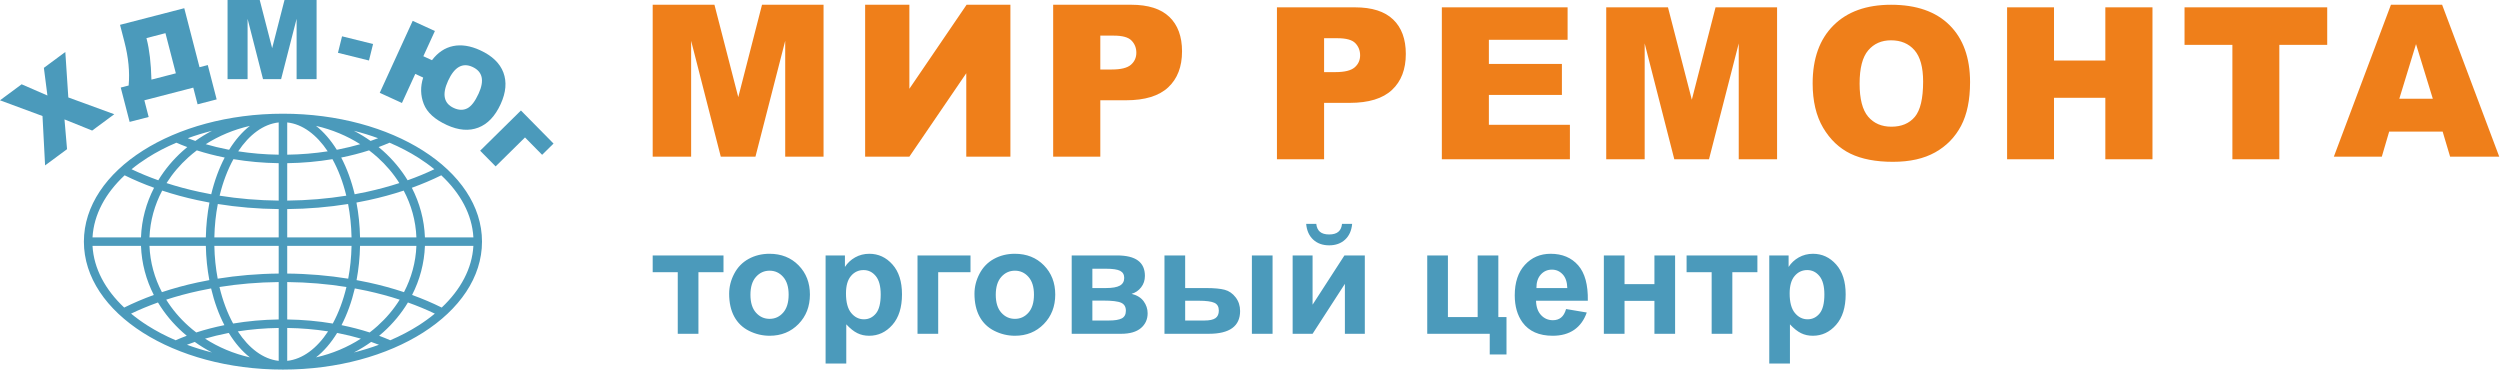
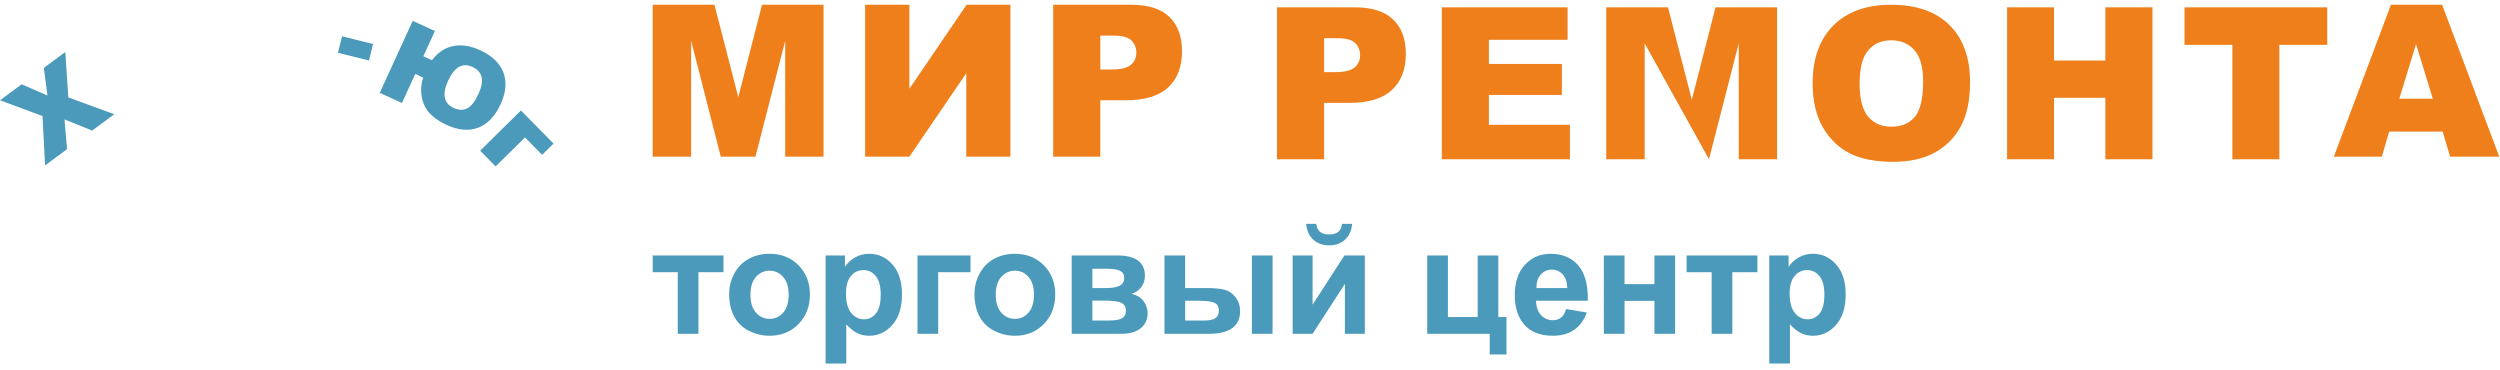
<svg xmlns="http://www.w3.org/2000/svg" width="3160px" height="468px" viewBox="0 0 3160 468" version="1.1">
  <title>Group 4</title>
  <g id="Page-1" stroke="none" stroke-width="1" fill="none" fill-rule="evenodd">
    <g id="Group-4" fill-rule="nonzero">
      <g id="Group-2" transform="translate(825, 6)" fill="#EF7F1A">
        <g id="Group">
          <path d="M-1.13686838e-13,0 L78.06,0 L108.18,116.8 L138.19,0 L215.97,0 L215.97,192 L167.5,192 L167.5,45.6 L129.9,192 L86.06,192 L48.59,45.6 L48.59,192 L-1.13686838e-13,192 L-1.13686838e-13,0 Z M452.15,0 L452.15,0 L452.15,192 L396.37,192 L396.37,86.58 L324.45,192 L268.53,192 L268.53,0 L324.45,0 L324.45,106.22 L396.78,0 L452.15,0 Z M506.2,0 L506.2,0 L604.82,0 C626.28,0 642.36,5.11 653.05,15.34 C663.73,25.53 669.09,40.1 669.09,58.91 C669.09,78.34 663.29,93.48 651.62,104.4 C639.94,115.29 622.16,120.74 598.26,120.74 L565.79,120.74 L565.79,192 L506.2,192 L506.2,0 Z M565.79,81.85 L565.79,81.85 L580.33,81.85 C591.76,81.85 599.77,79.89 604.42,75.92 C609.01,71.93 611.34,66.83 611.34,60.65 C611.34,54.62 609.33,49.48 605.3,45.33 C601.33,41.12 593.77,39.03 582.7,39.03 L565.79,39.03 L565.79,81.85 Z" id="Shape" />
-           <path d="M789.06,3.28 L887.67,3.28 C909.12,3.28 925.22,8.37 935.9,18.62 C946.59,28.81 951.95,43.38 951.95,62.2 C951.95,81.6 946.14,96.76 934.47,107.67 C922.8,118.58 905.01,124.02 881.1,124.02 L848.65,124.02 L848.65,195.28 L789.06,195.28 L789.06,3.28 Z M848.65,85.14 L848.65,85.14 L863.18,85.14 C874.6,85.14 882.62,83.16 887.27,79.18 C891.87,75.2 894.19,70.1 894.19,63.94 C894.19,57.9 892.19,52.77 888.16,48.6 C884.18,44.41 876.62,42.31 865.53,42.31 L848.65,42.31 L848.65,85.14 Z M997.49,3.28 L997.49,3.28 L1156.45,3.28 L1156.45,44.27 L1056.95,44.27 L1056.95,74.8 L1149.25,74.8 L1149.25,113.97 L1056.95,113.97 L1056.95,151.79 L1159.36,151.79 L1159.36,195.28 L997.49,195.28 L997.49,3.28 Z M1205.27,3.28 L1205.27,3.28 L1283.32,3.28 L1313.46,120.07 L1343.44,3.28 L1421.22,3.28 L1421.22,195.28 L1372.76,195.28 L1372.76,48.88 L1335.17,195.28 L1291.31,195.28 L1253.87,48.88 L1253.87,195.28 L1205.27,195.28 L1205.27,3.28 Z M1466.19,99.39 L1466.19,99.39 C1466.19,68.06 1474.95,43.65 1492.39,26.22 C1509.85,8.73 1534.17,0.02 1565.33,0.02 C1597.3,0.02 1621.93,8.61 1639.23,25.77 C1656.47,42.88 1665.16,66.94 1665.16,97.83 C1665.16,120.26 1661.35,138.69 1653.8,153.03 C1646.23,167.39 1635.33,178.56 1621.09,186.56 C1606.77,194.57 1589.02,198.54 1567.69,198.54 C1546.07,198.54 1528.13,195.1 1513.92,188.22 C1499.76,181.29 1488.26,170.37 1479.42,155.45 C1470.62,140.52 1466.19,121.82 1466.19,99.39 Z M1525.54,99.66 L1525.54,99.66 C1525.54,119.07 1529.13,132.96 1536.32,141.45 C1543.51,149.9 1553.35,154.15 1565.72,154.15 C1578.48,154.15 1588.36,150 1595.33,141.72 C1602.31,133.4 1605.83,118.52 1605.83,97.07 C1605.83,78.96 1602.17,65.77 1594.89,57.41 C1587.59,49.09 1577.71,44.95 1565.2,44.95 C1553.27,44.95 1543.64,49.15 1536.42,57.65 C1529.18,66.1 1525.54,80.13 1525.54,99.66 Z M1711.96,3.28 L1711.96,3.28 L1771.26,3.28 L1771.26,70.47 L1836.14,70.47 L1836.14,3.28 L1895.73,3.28 L1895.73,195.28 L1836.14,195.28 L1836.14,117.62 L1771.26,117.62 L1771.26,195.28 L1711.96,195.28 L1711.96,3.28 Z M1936.25,3.28 L1936.25,3.28 L2116.6,3.28 L2116.6,50.71 L2056.07,50.71 L2056.07,195.28 L1996.74,195.28 L1996.74,50.71 L1936.25,50.71 L1936.25,3.28 Z" id="Shape" />
+           <path d="M789.06,3.28 L887.67,3.28 C909.12,3.28 925.22,8.37 935.9,18.62 C946.59,28.81 951.95,43.38 951.95,62.2 C951.95,81.6 946.14,96.76 934.47,107.67 C922.8,118.58 905.01,124.02 881.1,124.02 L848.65,124.02 L848.65,195.28 L789.06,195.28 L789.06,3.28 Z M848.65,85.14 L848.65,85.14 L863.18,85.14 C874.6,85.14 882.62,83.16 887.27,79.18 C891.87,75.2 894.19,70.1 894.19,63.94 C894.19,57.9 892.19,52.77 888.16,48.6 C884.18,44.41 876.62,42.31 865.53,42.31 L848.65,42.31 L848.65,85.14 Z M997.49,3.28 L997.49,3.28 L1156.45,3.28 L1156.45,44.27 L1056.95,44.27 L1056.95,74.8 L1149.25,74.8 L1149.25,113.97 L1056.95,113.97 L1056.95,151.79 L1159.36,151.79 L1159.36,195.28 L997.49,195.28 L997.49,3.28 Z M1205.27,3.28 L1205.27,3.28 L1283.32,3.28 L1313.46,120.07 L1343.44,3.28 L1421.22,3.28 L1421.22,195.28 L1372.76,195.28 L1372.76,48.88 L1335.17,195.28 L1253.87,48.88 L1253.87,195.28 L1205.27,195.28 L1205.27,3.28 Z M1466.19,99.39 L1466.19,99.39 C1466.19,68.06 1474.95,43.65 1492.39,26.22 C1509.85,8.73 1534.17,0.02 1565.33,0.02 C1597.3,0.02 1621.93,8.61 1639.23,25.77 C1656.47,42.88 1665.16,66.94 1665.16,97.83 C1665.16,120.26 1661.35,138.69 1653.8,153.03 C1646.23,167.39 1635.33,178.56 1621.09,186.56 C1606.77,194.57 1589.02,198.54 1567.69,198.54 C1546.07,198.54 1528.13,195.1 1513.92,188.22 C1499.76,181.29 1488.26,170.37 1479.42,155.45 C1470.62,140.52 1466.19,121.82 1466.19,99.39 Z M1525.54,99.66 L1525.54,99.66 C1525.54,119.07 1529.13,132.96 1536.32,141.45 C1543.51,149.9 1553.35,154.15 1565.72,154.15 C1578.48,154.15 1588.36,150 1595.33,141.72 C1602.31,133.4 1605.83,118.52 1605.83,97.07 C1605.83,78.96 1602.17,65.77 1594.89,57.41 C1587.59,49.09 1577.71,44.95 1565.2,44.95 C1553.27,44.95 1543.64,49.15 1536.42,57.65 C1529.18,66.1 1525.54,80.13 1525.54,99.66 Z M1711.96,3.28 L1711.96,3.28 L1771.26,3.28 L1771.26,70.47 L1836.14,70.47 L1836.14,3.28 L1895.73,3.28 L1895.73,195.28 L1836.14,195.28 L1836.14,117.62 L1771.26,117.62 L1771.26,195.28 L1711.96,195.28 L1711.96,3.28 Z M1936.25,3.28 L1936.25,3.28 L2116.6,3.28 L2116.6,50.71 L2056.07,50.71 L2056.07,195.28 L1996.74,195.28 L1996.74,50.71 L1936.25,50.71 L1936.25,3.28 Z" id="Shape" />
        </g>
        <path d="M2262.5,160.31 L2194.92,160.31 L2185.62,192 L2125,192 L2197.15,0 L2261.83,0 L2334.03,192 L2271.93,192 L2262.5,160.31 Z M2250.07,118.77 L2250.07,118.77 L2228.85,49.75 L2207.74,118.77 L2250.07,118.77 Z" id="Shape" />
      </g>
      <g id="Group-3" fill="#4B9ABB">
-         <path d="M534.64,190.35 C489.27,161.54 426.67,143.72 357.66,143.72 C288.63,143.72 226.03,161.54 180.67,190.35 C134.56,219.63 106.04,260.31 106.04,305.43 C106.04,350.56 134.56,391.23 180.67,420.5 C226.03,449.3 288.63,467.15 357.66,467.15 C426.67,467.15 489.27,449.3 534.64,420.5 C580.73,391.23 609.26,350.56 609.26,305.43 C609.26,260.31 580.73,219.63 534.64,190.35 Z M260.18,310.79 L260.18,310.79 C260.48,325.82 262.02,340.33 264.6,354.06 C259.51,354.98 254.47,355.98 249.5,357.06 C233.92,360.44 218.94,364.53 204.66,369.28 C195.32,351.41 189.76,331.62 188.94,310.79 L260.18,310.79 Z M188.94,300.05 L188.94,300.05 C189.79,278.96 195.46,258.94 205.01,240.9 C219.17,245.6 234.06,249.65 249.5,252.99 C254.5,254.09 259.61,255.11 264.74,256.04 C262.08,269.98 260.48,284.76 260.18,300.05 L188.94,300.05 Z M251.75,367.58 L251.75,367.58 C256.71,366.49 261.72,365.47 266.82,364.56 C270.85,381.65 276.58,397.33 283.64,410.99 C271.25,413.48 259.36,416.59 248.07,420.23 C244.61,417.63 241.29,414.86 238.09,411.99 C227.14,402.15 217.7,390.99 210.09,378.78 C223.39,374.45 237.31,370.7 251.75,367.58 Z M251.75,242.5 L251.75,242.5 C237.45,239.4 223.67,235.69 210.5,231.42 C218.05,219.46 227.34,208.52 238.09,198.87 C241.52,195.8 245.07,192.86 248.78,190.05 C259.99,193.65 271.76,196.69 284,199.14 C276.87,212.77 271.09,228.44 266.99,245.55 C261.87,244.63 256.78,243.61 251.75,242.5 Z M260.03,182.26 L260.03,182.26 C276.65,171.69 295.52,163.75 315.86,159.12 C306.08,166.76 297.24,176.99 289.61,189.31 C288.93,189.19 288.24,189.05 287.56,188.91 C278.07,187.06 268.88,184.83 260.03,182.26 Z M267.95,165.32 L267.95,165.32 C260.6,169.15 253.56,173.45 246.92,178.13 C243.68,177.04 240.5,175.88 237.38,174.7 C247.15,171.13 257.37,167.99 267.95,165.32 Z M186.42,199.42 L186.42,199.42 C197.54,192.34 209.75,185.95 222.9,180.38 C227.39,182.32 231.99,184.16 236.72,185.91 C234.74,187.53 232.79,189.2 230.91,190.89 C218.77,201.78 208.35,214.24 200.07,227.87 C188.23,223.66 176.95,219 166.28,213.92 C172.49,208.82 179.24,203.97 186.42,199.42 Z M157.53,221.59 L157.53,221.59 C169.23,227.37 181.67,232.63 194.75,237.35 C184.86,256.53 179.02,277.7 178.21,300.05 L116.94,300.05 C118.57,271.13 133.3,244.21 157.53,221.59 Z M116.94,310.79 L116.94,310.79 L178.21,310.79 C179.02,332.88 184.72,353.85 194.41,372.84 C181.24,377.59 168.74,382.94 156.97,388.75 C133.08,366.23 118.55,339.49 116.94,310.79 Z M221.99,430.09 L221.99,430.09 C209.2,424.6 197.29,418.34 186.42,411.44 C178.99,406.72 172.08,401.72 165.68,396.42 C176.41,391.28 187.77,386.58 199.68,382.32 C208.04,396.22 218.58,408.89 230.91,419.97 C232.59,421.46 234.32,422.97 236.06,424.4 C231.24,426.19 226.54,428.11 221.99,430.09 Z M236.32,435.79 L236.32,435.79 C239.55,434.54 242.82,433.34 246.19,432.2 C253.04,437.1 260.33,441.56 267.95,445.54 C256.99,442.77 246.42,439.51 236.32,435.79 Z M259.18,428.05 L259.18,428.05 C268.29,425.37 277.76,423.07 287.56,421.15 L289.19,420.83 C296.92,433.48 305.92,443.95 315.86,451.73 C295.19,447.04 276.01,438.89 259.18,428.05 Z M352.27,456.11 L352.27,456.11 C332.64,453.98 314.64,440.26 300.6,418.86 C317.12,416.29 334.42,414.79 352.27,414.54 L352.27,456.11 Z M352.27,403.8 L352.27,403.8 C332.33,404.08 313.03,405.86 294.67,408.96 C287.39,395.58 281.5,379.95 277.4,362.76 C301.29,358.93 326.39,356.78 352.27,356.52 L352.27,403.8 Z M352.27,345.78 L352.27,345.78 C325.62,346.03 299.77,348.27 275.17,352.24 C272.69,339.11 271.22,325.22 270.94,310.79 L352.27,310.79 L352.27,345.78 Z M352.27,300.05 L352.27,300.05 L270.94,300.05 C271.24,285.34 272.74,271.2 275.32,257.86 C299.88,261.81 325.67,264.03 352.27,264.29 L352.27,300.05 Z M352.27,253.55 L352.27,253.55 C326.46,253.29 301.44,251.16 277.58,247.35 C281.75,230.14 287.71,214.52 295.06,201.18 C313.31,204.25 332.49,205.99 352.27,206.27 L352.27,253.55 Z M352.27,195.53 L352.27,195.53 C334.6,195.28 317.45,193.82 301.07,191.28 C315.04,170.29 332.85,156.85 352.27,154.75 L352.27,195.53 Z M598.36,300.05 L598.36,300.05 L537.11,300.05 C536.27,277.7 530.44,256.53 520.57,237.35 C533.64,232.63 546.07,227.37 557.77,221.59 C582,244.22 596.74,271.13 598.36,300.05 Z M448.48,364.56 L448.48,364.56 C453.66,365.5 458.77,366.53 463.81,367.6 C478.17,370.75 492.01,374.48 505.21,378.78 C497.61,390.99 488.16,402.15 477.21,411.99 C474.02,414.86 470.68,417.63 467.24,420.23 C455.92,416.59 444.02,413.48 431.67,410.99 C438.73,397.33 444.45,381.65 448.48,364.56 Z M448.29,245.55 L448.29,245.55 C444.2,228.44 438.43,212.77 431.3,199.14 C443.53,196.7 455.3,193.65 466.51,190.05 C470.23,192.85 473.78,195.78 477.21,198.87 C487.97,208.52 497.26,219.46 504.78,231.42 C491.71,235.66 478.04,239.35 463.81,242.46 C458.72,243.56 453.54,244.59 448.29,245.55 Z M466.1,357.12 L466.1,357.12 C461.03,356.01 455.88,355 450.7,354.06 C453.28,340.33 454.8,325.82 455.1,310.79 L526.33,310.79 C525.52,331.62 519.98,351.41 510.64,369.28 C496.45,364.57 481.56,360.49 466.1,357.12 Z M455.1,300.05 L455.1,300.05 C454.8,284.76 453.24,269.98 450.56,256.04 C455.79,255.11 460.97,254.05 466.1,252.94 C481.42,249.6 496.19,245.57 510.29,240.92 C519.83,258.94 525.52,278.96 526.33,300.05 L455.1,300.05 Z M492.38,180.37 L492.38,180.37 C505.52,185.95 517.75,192.34 528.9,199.42 C536.06,203.97 542.8,208.82 549.02,213.92 C538.36,219 527.08,223.68 515.23,227.87 C506.94,214.24 496.53,201.78 484.4,190.89 C482.49,189.2 480.55,187.53 478.56,185.9 C483.29,184.16 487.9,182.31 492.38,180.37 Z M477.94,174.7 L477.94,174.7 C474.82,175.88 471.64,177.04 468.39,178.13 C461.75,173.45 454.69,169.15 447.32,165.32 C457.93,167.99 468.14,171.13 477.94,174.7 Z M455.3,182.27 L455.3,182.27 C446.52,184.8 437.45,187.01 428.05,188.86 C427.27,189.01 426.48,189.16 425.68,189.31 C418.05,177 409.21,166.76 399.45,159.12 C419.79,163.75 438.64,171.69 455.3,182.27 Z M363.04,154.75 L363.04,154.75 C382.45,156.85 400.26,170.29 414.23,191.28 C397.85,193.82 380.71,195.28 363.04,195.53 L363.04,154.75 Z M363.04,206.27 L363.04,206.27 C382.83,205.99 402,204.25 420.22,201.18 C427.6,214.52 433.55,230.14 437.71,247.35 C413.87,251.16 388.84,253.29 363.04,253.55 L363.04,206.27 Z M363.04,264.29 L363.04,264.29 C389.63,264.03 415.41,261.81 439.99,257.86 C442.54,271.2 444.07,285.34 444.36,300.05 L363.04,300.05 L363.04,264.29 Z M363.04,310.79 L363.04,310.79 L444.36,310.79 C444.07,325.22 442.62,339.11 440.14,352.24 C415.52,348.27 389.67,346.03 363.04,345.78 L363.04,310.79 Z M363.04,356.52 L363.04,356.52 C388.91,356.78 413.99,358.93 437.9,362.76 C433.8,379.95 427.91,395.58 420.63,408.96 C402.27,405.86 382.96,404.08 363.04,403.8 L363.04,356.52 Z M363.04,414.54 L363.04,414.54 C380.86,414.79 398.17,416.29 414.71,418.86 C400.65,440.26 382.66,453.98 363.04,456.11 L363.04,414.54 Z M426.11,420.83 L426.11,420.83 C426.78,420.96 427.4,421.08 428.05,421.22 C437.74,423.12 447.12,425.41 456.14,428.05 C439.3,438.89 420.12,447.04 399.45,451.73 C409.38,443.95 418.39,433.48 426.11,420.83 Z M447.35,445.54 L447.35,445.54 C454.98,441.55 462.26,437.1 469.14,432.2 C472.48,433.34 475.76,434.54 478.99,435.79 C468.88,439.48 458.32,442.77 447.35,445.54 Z M528.9,411.44 L528.9,411.44 C518,418.36 506.09,424.6 493.3,430.09 C488.73,428.11 484.04,426.21 479.22,424.42 C480.99,422.97 482.69,421.46 484.4,419.97 C496.72,408.89 507.27,396.22 515.63,382.32 C527.54,386.58 538.89,391.28 549.62,396.42 C543.22,401.72 536.31,406.72 528.9,411.44 Z M558.33,388.75 L558.33,388.75 C546.57,382.92 534.06,377.59 520.88,372.83 C530.58,353.85 536.29,332.88 537.11,310.79 L598.36,310.79 C596.76,339.49 582.21,366.23 558.33,388.75 Z" id="Shape" />
        <path d="M546.02,76.08 C553.45,66.3 562.34,60.37 572.74,58.22 C583.14,56.09 594.5,57.83 606.83,63.47 C621.99,70.41 631.82,79.81 636.28,91.66 C640.73,103.51 639.59,116.79 632.86,131.51 C625.84,146.87 616.4,156.81 604.57,161.32 C592.76,165.83 579.55,164.76 564.93,158.07 C549.6,151.05 539.82,142.17 535.63,131.4 C531.46,120.66 531.21,109.54 534.91,98.04 L524.9,93.43 L508.06,130.17 L480,117.32 L521.64,26.35 L549.71,39.19 L535.11,71.08 L546.02,76.08 Z M573.6,136.51 L573.6,136.51 C579.83,139.36 585.51,139.53 590.58,136.97 C595.66,134.43 600.47,128.16 605,118.25 C612.59,101.66 609.97,90.43 597.17,84.57 C584.61,78.83 574.35,84.68 566.36,102.14 C558.53,119.27 560.95,130.73 573.6,136.51 Z" id="Shape" />
-         <path d="M273.86,125.63 L249.76,131.86 L244.3,110.77 L182.47,126.78 L187.91,147.87 L163.85,154.08 L152.62,110.67 L162.61,108.09 C164.16,90.98 162.38,72.64 157.3,52.99 L151.72,31.38 L232.91,10.38 L252.19,84.93 L262.62,82.2 L273.86,125.63 Z M222.27,92.67 L222.27,92.67 L209.13,41.91 L185.11,48.14 L185.42,49.37 C188.88,62.77 190.87,79.87 191.41,100.64 L222.27,92.67 Z" id="Shape" />
        <polygon id="Path" points="685.24 195.69 663.6 173.72 626.48 210.33 606.9 190.5 658.46 139.66 699.67 181.46" />
-         <polygon id="Path" points="287.63 0 328.29 0 344 60.87 359.62 0 400.17 0 400.17 100.04 374.91 100.04 374.91 23.76 355.32 100.04 332.46 100.04 312.95 23.76 312.95 100.04 287.63 100.04" />
        <polygon id="Path" points="0 126.78 27.35 106.54 59.94 120.72 55.46 85.77 82.56 65.7 86.35 123.16 144.43 144.38 116.5 165.03 81.52 150.93 84.74 188.56 56.99 209.08 53.72 146.65" />
        <polygon id="Path" points="432.35 45.9 471.55 55.62 466.38 76.47 427.18 66.76" />
      </g>
      <path d="M825,322.88 L914.5,322.88 L914.5,344.06 L882.82,344.06 L882.82,421.92 L856.68,421.92 L856.68,344.06 L825,344.06 L825,322.88 Z M921.65,371.19 C921.65,362.48 923.78,354.05 928.08,345.9 C932.37,337.73 938.45,331.52 946.3,327.23 C954.16,322.94 962.9,320.77 972.6,320.77 C987.58,320.77 999.82,325.64 1009.4,335.37 C1018.97,345.13 1023.74,357.41 1023.74,372.3 C1023.74,387.31 1018.91,399.75 1009.27,409.61 C999.6,419.47 987.45,424.4 972.79,424.4 C963.73,424.4 955.07,422.33 946.84,418.23 C938.63,414.13 932.37,408.12 928.07,400.17 C923.78,392.25 921.64,382.58 921.64,371.19 L921.65,371.19 Z M948.56,372.59 C948.56,382.42 950.88,389.96 955.53,395.17 C960.21,400.42 965.93,403.03 972.77,403.03 C979.58,403.03 985.3,400.42 989.91,395.17 C994.52,389.95 996.84,382.35 996.84,372.4 C996.84,362.7 994.52,355.22 989.91,350.01 C985.3,344.76 979.57,342.15 972.77,342.15 C965.93,342.15 960.21,344.76 955.53,350.01 C950.89,355.23 948.56,362.76 948.56,372.59 L948.56,372.59 Z M1043.56,322.88 L1067.99,322.88 L1067.99,337.41 C1071.17,332.45 1075.43,328.44 1080.84,325.36 C1086.25,322.31 1092.26,320.78 1098.84,320.78 C1110.32,320.78 1120.09,325.3 1128.1,334.33 C1136.12,343.33 1140.12,355.93 1140.12,372.02 C1140.12,388.59 1136.08,401.44 1128,410.63 C1119.92,419.82 1110.13,424.4 1098.61,424.4 C1093.14,424.4 1088.18,423.32 1083.72,421.12 C1079.3,418.96 1074.59,415.24 1069.69,409.96 L1069.69,459.51 L1043.55,459.51 L1043.55,322.88 L1043.56,322.88 Z M1069.32,370.87 C1069.32,382.03 1071.51,390.27 1075.94,395.61 C1080.33,400.92 1085.7,403.59 1092,403.59 C1098.07,403.59 1103.13,401.14 1107.17,396.24 C1111.21,391.34 1113.21,383.33 1113.21,372.16 C1113.21,361.73 1111.14,354 1106.98,348.94 C1102.84,343.88 1097.69,341.37 1091.55,341.37 C1085.16,341.37 1079.85,343.85 1075.65,348.81 C1071.42,353.77 1069.32,361.12 1069.32,370.85 L1069.32,370.87 Z M1159.74,322.88 L1226.72,322.88 L1226.72,344.06 L1185.88,344.06 L1185.88,421.92 L1159.74,421.92 L1159.74,322.88 Z M1231.74,371.19 C1231.74,362.48 1233.87,354.05 1238.17,345.9 C1242.46,337.73 1248.54,331.52 1256.39,327.23 C1264.25,322.94 1272.99,320.77 1282.69,320.77 C1297.67,320.77 1309.91,325.64 1319.49,335.37 C1329.06,345.13 1333.83,357.41 1333.83,372.3 C1333.83,387.31 1329,399.75 1319.36,409.61 C1309.69,419.47 1297.54,424.4 1282.88,424.4 C1273.82,424.4 1265.16,422.33 1256.93,418.23 C1248.72,414.13 1242.46,408.12 1238.16,400.17 C1233.87,392.25 1231.73,382.58 1231.73,371.19 L1231.74,371.19 Z M1258.65,372.59 C1258.65,382.42 1260.97,389.96 1265.62,395.17 C1270.3,400.42 1276.02,403.03 1282.86,403.03 C1289.67,403.03 1295.39,400.42 1300,395.17 C1304.61,389.95 1306.93,382.35 1306.93,372.4 C1306.93,362.7 1304.61,355.22 1300,350.01 C1295.39,344.76 1289.66,342.15 1282.86,342.15 C1276.02,342.15 1270.3,344.76 1265.62,350.01 C1260.98,355.23 1258.65,362.76 1258.65,372.59 L1258.65,372.59 Z M1354.61,322.88 L1411.99,322.88 C1423.76,322.88 1432.54,325.01 1438.39,329.3 C1444.24,333.59 1447.17,340.08 1447.17,348.73 C1447.17,354.26 1445.58,359.1 1442.37,363.2 C1439.19,367.3 1435.15,370.04 1430.32,371.41 C1437.13,373.1 1442.21,376.21 1445.59,380.82 C1448.93,385.43 1450.61,390.46 1450.61,395.93 C1450.61,403.63 1447.78,409.89 1442.12,414.7 C1436.46,419.5 1428.09,421.92 1417.03,421.92 L1354.63,421.92 L1354.63,322.88 L1354.61,322.88 Z M1380.75,364.1 L1397.73,364.1 C1405.94,364.1 1411.85,363.08 1415.51,361.01 C1419.17,358.94 1421.01,355.7 1421.01,351.28 C1421.01,347.08 1419.29,344.12 1415.89,342.34 C1412.49,340.56 1406.44,339.67 1397.73,339.67 L1380.75,339.67 L1380.75,364.1 Z M1380.75,405.13 L1401.55,405.13 C1409.06,405.13 1414.53,404.24 1417.96,402.43 C1421.4,400.62 1423.11,397.41 1423.11,392.73 C1423.11,387.86 1421.14,384.52 1417.19,382.71 C1413.28,380.86 1405.61,379.94 1394.23,379.94 L1380.75,379.94 L1380.75,405.13 L1380.75,405.13 Z M1471.9,322.88 L1498.04,322.88 L1498.04,364.1 L1524.37,364.1 C1534.71,364.1 1542.6,364.83 1548.03,366.29 C1553.47,367.75 1558.08,370.93 1561.83,375.83 C1565.61,380.73 1567.49,386.52 1567.49,393.13 C1567.49,402.7 1564.18,409.89 1557.6,414.69 C1551.02,419.49 1541.12,421.91 1527.96,421.91 L1471.89,421.91 L1471.89,322.87 L1471.9,322.88 Z M1498.04,405.13 L1522.47,405.13 C1528.8,405.13 1533.44,404.14 1536.31,402.17 C1539.17,400.2 1540.6,396.99 1540.6,392.53 C1540.6,387.79 1538.76,384.51 1535.03,382.77 C1531.31,381.02 1524.66,380.13 1515.06,380.13 L1498.05,380.13 L1498.05,405.13 L1498.04,405.13 Z M1582.39,322.88 L1608.53,322.88 L1608.53,421.92 L1582.39,421.92 L1582.39,322.88 Z M1633.91,322.88 L1659.1,322.88 L1659.1,385.12 L1699.37,322.88 L1725.13,322.88 L1725.13,421.92 L1699.94,421.92 L1699.94,358.79 L1659.1,421.92 L1633.91,421.92 L1633.91,322.88 Z M1696.31,283 L1709.1,283 C1708.37,291.43 1705.38,298.08 1700.19,302.88 C1695.01,307.68 1688.3,310.1 1680.06,310.1 C1671.79,310.1 1665.08,307.68 1659.9,302.88 C1654.72,298.08 1651.73,291.43 1651,283 L1663.78,283 C1664.23,287.39 1665.75,290.73 1668.42,292.99 C1671.09,295.25 1674.97,296.36 1680.06,296.36 C1685.12,296.36 1689,295.25 1691.67,292.99 C1694.34,290.73 1695.87,287.39 1696.31,283 L1696.31,283 Z M1804.03,322.88 L1830.17,322.88 L1830.17,400.74 L1867.76,400.74 L1867.76,322.88 L1893.9,322.88 L1893.9,400.74 L1904.21,400.74 L1904.21,448.07 L1883.03,448.07 L1883.03,421.93 L1804.03,421.93 L1804.03,322.89 L1804.03,322.88 Z M1979.53,390.62 L2005.67,395.01 C2002.33,404.58 1997.02,411.87 1989.8,416.89 C1982.55,421.88 1973.48,424.4 1962.64,424.4 C1945.43,424.4 1932.68,418.77 1924.44,407.51 C1917.92,398.48 1914.64,387.09 1914.64,373.32 C1914.64,356.91 1918.93,344.03 1927.49,334.74 C1936.05,325.42 1946.89,320.78 1960,320.78 C1974.69,320.78 1986.3,325.65 1994.83,335.38 C2003.32,345.11 2007.39,360.03 2007.01,380.13 L1941.55,380.13 C1941.74,387.89 1943.84,393.93 1947.88,398.26 C1951.89,402.59 1956.91,404.75 1962.89,404.75 C1966.99,404.75 1970.43,403.64 1973.2,401.41 C1976,399.18 1978.1,395.59 1979.53,390.63 L1979.53,390.62 Z M1981.06,364.1 C1980.87,356.5 1978.93,350.71 1975.21,346.77 C1971.49,342.79 1966.97,340.82 1961.63,340.82 C1955.94,340.82 1951.23,342.92 1947.51,347.09 C1943.79,351.26 1941.98,356.95 1942.04,364.11 L1981.07,364.11 L1981.06,364.1 Z M2027.27,322.88 L2053.41,322.88 L2053.41,359.14 L2091.19,359.14 L2091.19,322.88 L2117.33,322.88 L2117.33,421.92 L2091.19,421.92 L2091.19,380.32 L2053.41,380.32 L2053.41,421.92 L2027.27,421.92 L2027.27,322.88 Z M2131.85,322.88 L2221.35,322.88 L2221.35,344.06 L2189.67,344.06 L2189.67,421.92 L2163.53,421.92 L2163.53,344.06 L2131.85,344.06 L2131.85,322.88 L2131.85,322.88 Z M2236.36,322.88 L2260.79,322.88 L2260.79,337.41 C2263.97,332.45 2268.23,328.44 2273.64,325.36 C2279.05,322.31 2285.06,320.78 2291.64,320.78 C2303.12,320.78 2312.89,325.3 2320.9,334.33 C2328.92,343.33 2332.92,355.93 2332.92,372.02 C2332.92,388.59 2328.88,401.44 2320.8,410.63 C2312.72,419.82 2302.93,424.4 2291.41,424.4 C2285.94,424.4 2280.98,423.32 2276.52,421.12 C2272.1,418.96 2267.39,415.24 2262.49,409.96 L2262.49,459.51 L2236.35,459.51 L2236.35,322.88 L2236.36,322.88 Z M2262.12,370.87 C2262.12,382.03 2264.31,390.27 2268.74,395.61 C2273.13,400.92 2278.5,403.59 2284.8,403.59 C2290.87,403.59 2295.93,401.14 2299.97,396.24 C2304.01,391.34 2306.01,383.33 2306.01,372.16 C2306.01,361.73 2303.94,354 2299.78,348.94 C2295.64,343.88 2290.49,341.37 2284.35,341.37 C2277.96,341.37 2272.65,343.85 2268.45,348.81 C2264.22,353.77 2262.12,361.12 2262.12,370.85 L2262.12,370.87 Z" id="Shape" fill="#4B9ABB" />
    </g>
  </g>
</svg>